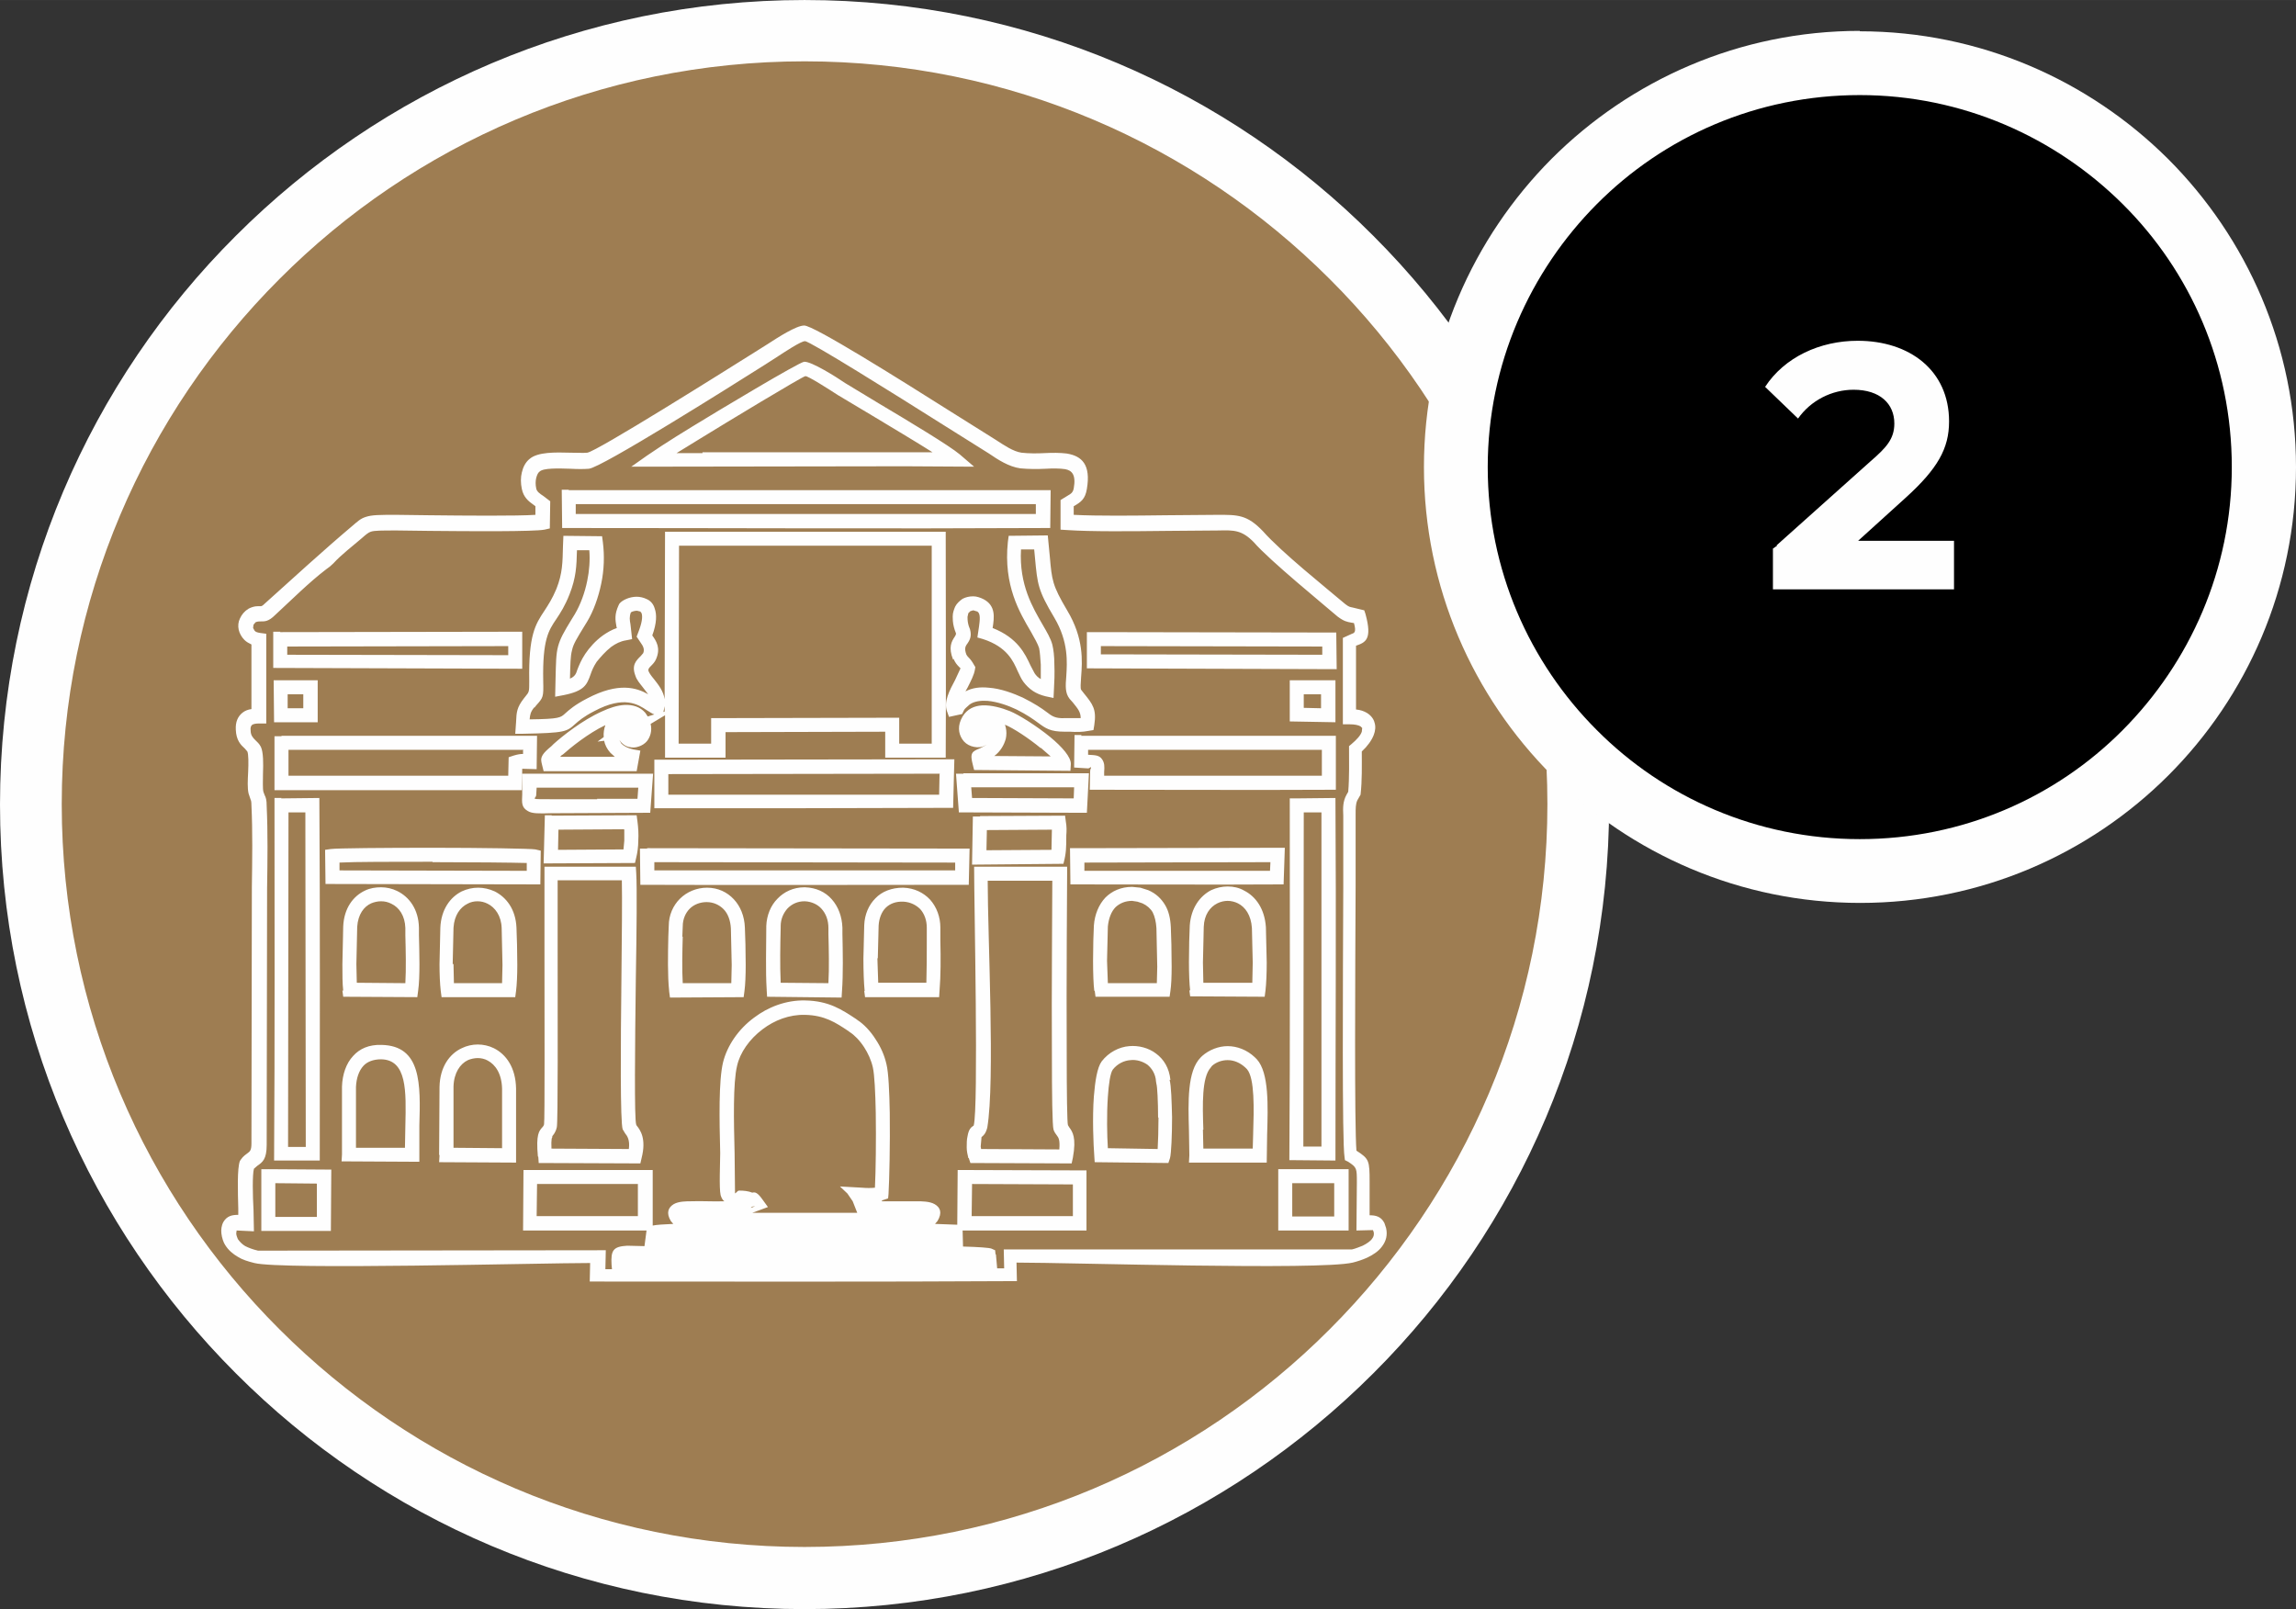
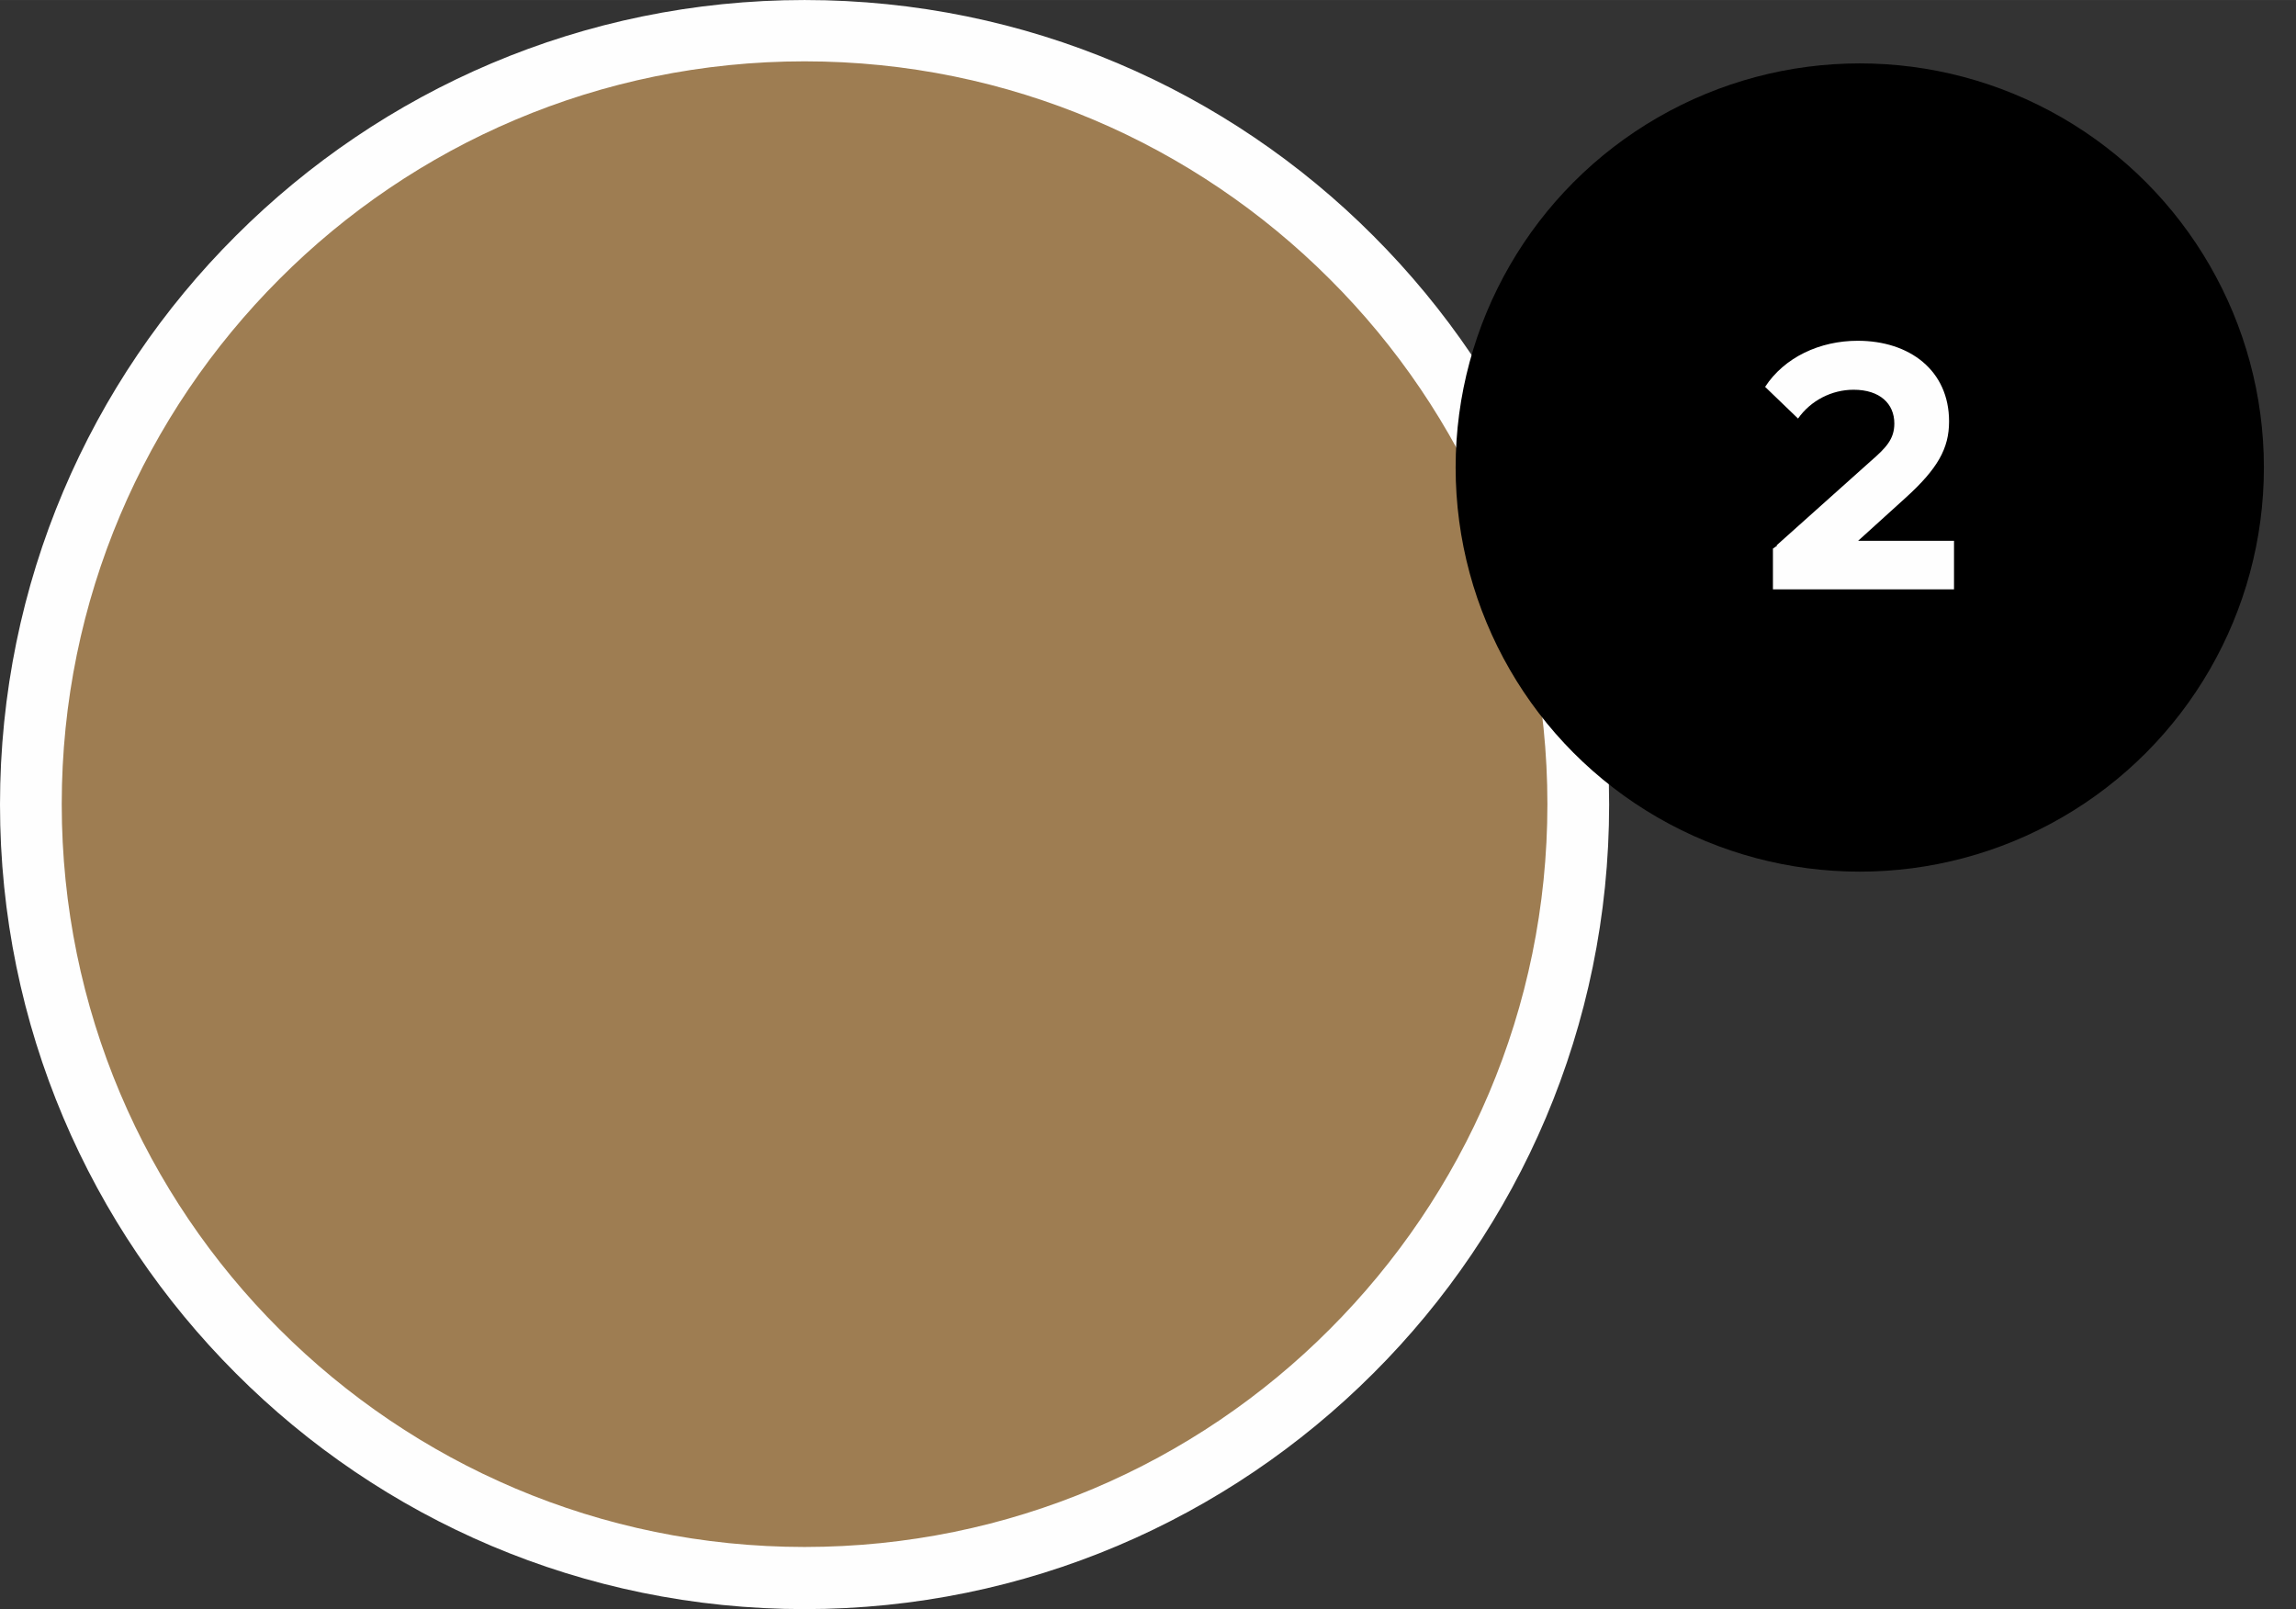
<svg xmlns="http://www.w3.org/2000/svg" xml:space="preserve" width="400mm" height="280.343mm" version="1.1" shape-rendering="geometricPrecision" text-rendering="geometricPrecision" image-rendering="optimizeQuality" fill-rule="evenodd" clip-rule="evenodd" viewBox="0 0 5.579 3.91">
  <rect x="0" y="0" width="5.579" height="3.91" fill="#333333" stroke="none" />
  <g id="Warstwa_x0020_1">
    <circle fill="#9E7D52" cx="1.955" cy="1.955" r="1.88" />
-     <path fill="#FEFEFE" fill-rule="nonzero" d="M1.955 0c0.54,0 1.029,0.219 1.382,0.573 0.354,0.354 0.573,0.843 0.573,1.382 0,0.54 -0.219,1.029 -0.573,1.382 -0.354,0.354 -0.843,0.573 -1.382,0.573 -0.54,0 -1.029,-0.219 -1.382,-0.573 -0.354,-0.354 -0.573,-0.843 -0.573,-1.382 0,-0.54 0.219,-1.029 0.573,-1.382 0.354,-0.354 0.843,-0.573 1.382,-0.573zm1.276 0.678c-0.327,-0.327 -0.778,-0.529 -1.276,-0.529 -0.498,0 -0.95,0.202 -1.276,0.529 -0.327,0.327 -0.529,0.778 -0.529,1.276 0,0.498 0.202,0.95 0.529,1.276 0.327,0.327 0.778,0.529 1.276,0.529 0.498,0 0.95,-0.202 1.276,-0.529 0.327,-0.327 0.529,-0.778 0.529,-1.276 0,-0.498 -0.202,-0.95 -0.529,-1.276z" />
-     <path fill="#9E7D52" d="M2.402 3.05l0.002 0.023 -0.902 -0.001c-0.002,-0.036 0.009,-0.027 0.089,-0.027 0.132,0 0.788,-0.006 0.811,0.005zm-0.604 -0.058c0.122,0 0.433,-0.005 0.524,0.001l0.001 0.024 -0.74 -0 0.003 -0.021c0.017,-0.007 0.181,-0.003 0.212,-0.003zm-1.147 -0.134l0.136 0.001 -0.001 0.115 -0.135 0 -0 -0.116zm2.471 0l0.136 -0 0 0.115 -0.136 -0 -0 -0.115zm-0.778 0.002l0.279 0.001 0 0.112 -0.28 0 0.001 -0.113zm-1.057 0l0.28 -0 -0 0.113 -0.281 0 0.001 -0.113zm0.809 0.077c0.042,0.001 0.086,0.001 0.129,0 0.014,-0 0.052,-0.003 0.038,0.021 -0.007,0.012 -0.042,0.006 -0.057,0.006l-0.505 -0c-0.015,0 -0.051,0.006 -0.058,-0.006 -0.015,-0.024 0.024,-0.022 0.038,-0.022 0.041,0.001 0.084,0.001 0.125,0l0.032 -0.012c-0.01,-0.014 -0.008,-0.009 -0.012,-0.01 -0.003,-0.001 -0.004,-0.001 -0.005,-0.001 -0.017,-0.008 -0.051,0.001 -0.054,-0.013 0.002,-0.078 -0.009,-0.252 0.006,-0.315 0.017,-0.069 0.094,-0.139 0.182,-0.137 0.055,0.001 0.084,0.022 0.118,0.045 0.023,0.016 0.054,0.053 0.064,0.097 0.011,0.048 0.008,0.252 0.005,0.31 -0.017,0.006 -0.037,0.003 -0.056,0.002 0.007,0.007 0.013,0.007 0.03,0.007 0.009,-0 0.019,-0 0.027,-0.001l-0.057 0.001c0.005,0.007 0.008,0.019 0.011,0.027zm0.728 -0.309c0.007,0.015 0.007,0.163 0.001,0.182l-0.151 -0.002c-0.004,-0.043 -0.007,-0.19 0.014,-0.218 0.038,-0.051 0.13,-0.036 0.136,0.038zm-0.456 0.182c-0.004,-0.013 -0.005,-0.032 -0.003,-0.045 0.004,-0.021 0.011,-0.009 0.015,-0.028l0.001 -0.613 0.191 -0c-0.001,0.028 -0.004,0.596 0.002,0.616 0.004,0.015 0.022,0.014 0.012,0.071l-0.219 -0.001zm0.538 -0.001c0.002,-0.077 -0.014,-0.189 0.022,-0.227 0.028,-0.029 0.079,-0.032 0.113,0.005 0.032,0.035 0.019,0.153 0.019,0.222l-0.154 0zm-1.583 0.001c-0.006,-0.07 0.008,-0.046 0.014,-0.073 0.004,-0.017 0,-0.571 0.001,-0.613l0.19 0c0.004,0.079 -0.008,0.59 0.001,0.616 0.003,0.008 0.025,0.022 0.013,0.071l-0.218 -0.001zm-0.24 -0.001c0.002,-0.055 -0,-0.11 0.001,-0.165 0.002,-0.114 0.15,-0.117 0.152,0.004 0.001,0.054 -0,0.108 0,0.162l-0.153 -0.001zm-0.236 0.001c0.001,-0.055 -0.001,-0.111 0,-0.166 0.001,-0.049 0.028,-0.085 0.078,-0.084 0.101,0.003 0.071,0.135 0.075,0.25l-0.153 -0zm2.304 -0.849l0.077 -0 0 0.847 -0.078 -0.001 0.001 -0.846zm-2.468 -0l0.075 -0.001 0.001 0.847 -0.077 0 0.001 -0.847zm2.225 0.447c-0.004,-0.034 -0.003,-0.119 -0.001,-0.155 0.007,-0.106 0.146,-0.105 0.152,0.004 0.002,0.039 0.003,0.114 -0.001,0.151l-0.15 -0.001zm-0.233 0.001c-0.004,-0.033 -0.003,-0.122 -0.001,-0.156 0.003,-0.044 0.03,-0.079 0.076,-0.078 0.011,0 0.021,0.003 0.032,0.007 0.03,0.013 0.043,0.039 0.045,0.075 0.001,0.034 0.003,0.121 -0.002,0.151l-0.15 0zm-0.558 -0.001c-0.005,-0.037 -0.003,-0.115 -0.001,-0.155 0.001,-0.044 0.031,-0.078 0.078,-0.076 0.044,0.002 0.073,0.036 0.073,0.08 0,0.046 0.002,0.105 -0.001,0.151l-0.149 -0zm-0.238 -0.001c-0.003,-0.047 -0.001,-0.106 -0.001,-0.154 0.001,-0.043 0.032,-0.079 0.076,-0.078 0.045,0.001 0.073,0.036 0.074,0.081 0.001,0.046 0.002,0.107 -0.001,0.152l-0.149 -0.002zm-0.238 0.002c-0.004,-0.043 -0.002,-0.111 -0.001,-0.156 0.001,-0.047 0.035,-0.077 0.075,-0.076 0.045,0.001 0.073,0.035 0.075,0.08 0.002,0.036 0.003,0.118 -0.001,0.151l-0.149 0.001zm-0.556 -0c-0.004,-0.038 -0.003,-0.112 -0.001,-0.152 0.005,-0.107 0.145,-0.108 0.15,0 0.002,0.039 0.004,0.115 -0.001,0.151l-0.149 0zm-0.236 -0.001c-0.004,-0.037 -0.002,-0.114 -0,-0.153 0.005,-0.108 0.148,-0.103 0.151,0.003 0.001,0.041 0.004,0.113 -0.001,0.151l-0.149 -0.001zm1.766 -0.328l0.487 -0.001 -0.002 0.055 -0.485 0 -0.001 -0.054zm-1.044 0l0.766 0.001 -0.001 0.054 -0.765 -0 -0 -0.054zm-0.766 0.002c0.027,-0.005 0.472,-0.004 0.489,0.001l-0 0.052 -0.488 -0.001 -0 -0.052zm1.575 -0.08l0.191 -0.001c0.002,0.014 0.001,0.027 0.001,0.041l-0.002 0.038c-0,-0.001 -0.001,0.002 -0.001,0.004l-0.191 0.001 0.002 -0.083zm-1.041 -0l0.191 -0.001c0.003,0.027 0.003,0.057 -0.003,0.083l-0.19 0.001 0.002 -0.083zm1.001 -0.102l0.287 -0 -0.003 0.061 -0.279 -0.001 -0.005 -0.06zm-0.734 -0.033l0.694 -0.001 -0.002 0.084 -0.692 0 -0 -0.084zm-0.042 0.094c-0.056,0.001 -0.113,0 -0.169,0 -0.137,-0 -0.106,0.015 -0.109,-0.061l0.282 -0 -0.004 0.061zm1.062 -0.152l0.602 -0 0 0.097 -0.564 0c0,-0.057 0.012,-0.049 -0.038,-0.052l0.001 -0.045zm-1.944 -0l0.603 -0 -0 0.046c-0.016,-0 -0.02,-0.002 -0.035,0.002l-0.001 0.049 -0.568 0 0 -0.097zm0.949 -0.496l0.648 -0 -0 0.515 -0.113 0 0 -0.063 -0.422 0.001 -0 0.062 -0.113 -0 0.001 -0.515zm0.765 0.468c-0.004,0.043 -0.072,0.019 -0.045,-0.026 0.017,-0.029 0.061,-0.019 0.094,-0.006 0.037,0.015 0.139,0.088 0.137,0.112l-0.205 -0.002c-0.005,-0.02 0.001,-0.016 0.018,-0.025 0.044,-0.022 0.044,-0.089 -0.01,-0.081 -0.019,0.033 0.011,0.027 0.011,0.027zm-1.066 0.08c-0.003,-0.013 -0.006,-0.01 0.023,-0.035 0.039,-0.034 0.172,-0.138 0.205,-0.067 0.02,0.043 -0.04,0.064 -0.046,0.022 0.013,-0.004 -0.003,0.001 0.009,-0.001 0.02,-0.004 -0.008,0.009 0.006,-0.002 0.001,-0.019 -0.005,-0.033 -0.028,-0.023 -0.023,0.011 -0.031,0.076 0.034,0.087l-0.003 0.019 -0.199 -0zm1.819 -0.185l0.076 -0 0 0.068 -0.076 -0.001 0 -0.067zm-2.469 -0l0.073 -0 0 0.068 -0.072 0 -0.001 -0.068zm1.976 -0.117l0.572 0.001 0 0.055 -0.572 -0.002 0 -0.054zm-1.977 0l0.571 -0.001 0 0.056 -0.571 -0.001 0 -0.054zm1.65 0.043c-0.016,-0.038 0.014,-0.038 0.007,-0.062 -0.004,-0.014 -0.007,-0.019 -0.006,-0.036 0.001,-0.026 0.025,-0.041 0.05,-0.027 0.023,0.013 0.013,0.042 0.011,0.066 0.086,0.028 0.088,0.086 0.107,0.11 0.011,0.014 0.025,0.025 0.044,0.029 0.002,-0.026 0.002,-0.078 -0.004,-0.104 -0.011,-0.045 -0.09,-0.112 -0.075,-0.252l0.064 -0.001c0.009,0.094 0.003,0.099 0.048,0.174 0.059,0.099 0.017,0.171 0.036,0.194 0.023,0.029 0.035,0.037 0.029,0.073 -0.018,0.003 -0.037,0.002 -0.055,0.002 -0.05,0 -0.041,-0.019 -0.11,-0.052 -0.035,-0.017 -0.096,-0.037 -0.131,-0.01 -0.007,0.006 -0.009,0.007 -0.014,0.013 -0.011,0.013 0.001,0.007 -0.015,0.011 -0.009,-0.026 0.031,-0.074 0.035,-0.101 -0.008,-0.014 -0.014,-0.014 -0.02,-0.028zm-1.063 0.17c0.002,-0.029 -0,-0.038 0.016,-0.058 0.017,-0.02 0.018,-0.018 0.017,-0.053 -0.003,-0.157 0.033,-0.135 0.065,-0.218 0.017,-0.044 0.016,-0.071 0.017,-0.118l0.062 0.001c0.008,0.063 -0.007,0.134 -0.035,0.181 -0.047,0.079 -0.043,0.065 -0.045,0.171 0.06,-0.012 0.041,-0.032 0.069,-0.074 0.016,-0.024 0.045,-0.054 0.082,-0.06 -0.002,-0.026 -0.01,-0.037 0.001,-0.06 0.013,-0.016 0.087,-0.029 0.049,0.067 0.007,0.012 0.022,0.026 0.012,0.049 -0.006,0.014 -0.027,0.019 -0.018,0.042 0.009,0.024 0.048,0.047 0.036,0.085 -0.023,-0.007 -0.058,-0.062 -0.161,-0.008 -0.087,0.046 -0.02,0.051 -0.166,0.053zm0.113 -0.558l1.153 0 -0.001 0.058 -1.152 0 -0.001 -0.059zm0.819 -0.092l-0.493 0 -0.12 0 0.024 -0.017c0.008,-0.005 0.013,-0.008 0.022,-0.013 0.017,-0.01 0.03,-0.018 0.046,-0.028 0.04,-0.024 0.265,-0.161 0.277,-0.162 0.014,-0.001 0.081,0.043 0.095,0.053 0.05,0.032 0.235,0.138 0.27,0.168l-0.121 -0.001zm-1.577 1.937l0.83 -0 -0.001 0.046 1.004 -0.001 -0.001 -0.045 0.83 0c0.042,-0.01 0.082,-0.037 0.065,-0.072 -0.006,-0.013 -0.022,-0.009 -0.038,-0.009 0.001,-0.033 0,-0.066 0,-0.099 0,-0.047 -0,-0.047 -0.031,-0.066 -0.007,-0.043 -0.002,-0.698 -0.002,-0.811 0,-0.025 -0.003,-0.042 0.006,-0.059 0.007,-0.012 0.006,-0.006 0.007,-0.023l0.001 -0.095c0.047,-0.038 0.045,-0.08 -0.014,-0.079l0 -0.182c0.019,-0.01 0.04,-0.004 0.024,-0.061 -0.023,-0.007 -0.024,-0 -0.043,-0.015l-0.125 -0.11c-0.006,-0.006 -0.007,-0.008 -0.013,-0.014l-0.032 -0.027c-0.007,-0.007 -0.011,-0.008 -0.018,-0.014 -0.008,-0.007 -0.006,-0.006 -0.013,-0.014 -0.038,-0.039 -0.06,-0.035 -0.114,-0.035 -0.099,-0 -0.267,0.004 -0.351,-0.001l0 -0.046c0.015,-0.011 0.028,-0.012 0.032,-0.035 0.017,-0.097 -0.072,-0.059 -0.145,-0.069 -0.032,-0.004 -0.065,-0.032 -0.09,-0.046 -0.047,-0.028 -0.413,-0.263 -0.436,-0.262 -0.017,0.001 -0.071,0.037 -0.088,0.048 -0.047,0.029 -0.409,0.259 -0.438,0.262 -0.033,0.004 -0.108,-0.008 -0.13,0.011 -0.013,0.012 -0.018,0.035 -0.013,0.057 0.004,0.018 0.021,0.026 0.033,0.037l-0 0.044c-0.032,0.006 -0.279,0.002 -0.346,0.002 -0.099,-0 -0.073,-0.002 -0.132,0.045l-0.031 0.027c-0.009,0.007 -0.005,0.006 -0.013,0.014 -0.006,0.006 -0.01,0.009 -0.017,0.014 -0.006,0.005 -0.009,0.006 -0.015,0.013l-0.109 0.099c-0.02,0.02 -0.021,0.004 -0.043,0.015 -0.023,0.014 -0.021,0.053 0.016,0.059l0 0.186c-0.024,-0 -0.04,0.008 -0.038,0.034 0.001,0.029 0.02,0.033 0.027,0.047 0.008,0.018 -0.001,0.081 0.004,0.105 0.003,0.015 0.007,0.011 0.007,0.032 0.004,0.097 -0,0.203 -0,0.302l0 0.521c0,0.039 -0.016,0.03 -0.029,0.049 -0.008,0.02 -0.002,0.112 -0.002,0.143 -0.016,-0 -0.032,-0.004 -0.039,0.007 -0.007,0.011 -0.001,0.03 0.004,0.038 0.013,0.021 0.032,0.028 0.061,0.036z" />
-     <path fill="#FEFEFE" fill-rule="nonzero" d="M2.42 3.048l0.003 0.034 0.017 0 -0.001 -0.046 0.846 0c0.009,-0.002 0.018,-0.006 0.026,-0.009 0.01,-0.005 0.019,-0.011 0.023,-0.017 0.004,-0.005 0.005,-0.01 0.004,-0.016l-0.002 -0.005 -0.04 0.001 0.001 -0.116c0,-0.036 -0,-0.037 -0.021,-0.051l-0.008 -0.004 -0.001 -0.008c-0.006,-0.034 -0.004,-0.423 -0.003,-0.656l0 -0.173c-0.001,-0.019 -0.001,-0.035 0.008,-0.051l0.004 -0.007c0.003,-0.034 0.002,-0.076 0.002,-0.111l0.006 -0.005c0.013,-0.011 0.022,-0.021 0.025,-0.03l0.001 -0.009 -0.004 -0.004c-0.005,-0.003 -0.014,-0.005 -0.026,-0.005l-0.017 0 0 -0.21 0.022 -0.01c0.006,-0.002 0.011,-0.004 0.005,-0.026l-0.006 -0.001c-0.011,-0.002 -0.018,-0.003 -0.034,-0.015 -0.03,-0.026 -0.166,-0.137 -0.203,-0.18 -0.029,-0.03 -0.048,-0.03 -0.086,-0.029l-0.124 0.001c-0.088,0.001 -0.186,0.002 -0.244,-0.002l-0.016 -0.001 0 -0.072 0.018 -0.011c0.007,-0.004 0.012,-0.007 0.014,-0.017 0.006,-0.033 -0.004,-0.044 -0.021,-0.047 -0.013,-0.002 -0.03,-0.002 -0.047,-0.001 -0.02,0.001 -0.041,0.001 -0.062,-0.001 -0.028,-0.004 -0.054,-0.021 -0.076,-0.036l-0.11 -0.069c-0.122,-0.077 -0.325,-0.204 -0.337,-0.204 -0.01,0 -0.049,0.026 -0.069,0.039l-0.028 0.018c-0.087,0.055 -0.397,0.25 -0.428,0.253 -0.012,0.001 -0.028,0.001 -0.045,0 -0.03,-0.001 -0.066,-0.002 -0.075,0.007 -0.004,0.003 -0.006,0.008 -0.008,0.015 -0.002,0.008 -0.002,0.017 -0,0.026 0.001,0.007 0.009,0.013 0.017,0.018l0.017 0.013 -0.001 0.066 -0.013 0.003c-0.026,0.005 -0.179,0.004 -0.279,0.003l-0.079 -0.001c-0.038,-0 -0.055,-0 -0.064,0.003 -0.006,0.002 -0.012,0.007 -0.021,0.015 -0.022,0.019 -0.051,0.041 -0.07,0.062 -0.006,0.006 -0.011,0.01 -0.017,0.014 -0.042,0.032 -0.085,0.075 -0.124,0.111 -0.017,0.017 -0.026,0.016 -0.037,0.016 -0.003,-0 -0.006,-0 -0.011,0.002l-0.005 0.006 -0.001 0.008 0.004 0.007c0.003,0.003 0.007,0.004 0.013,0.005l0.015 0.002 0 0.218 -0.017 0c-0.008,0 -0.015,0.001 -0.018,0.004 -0.002,0.002 -0.004,0.006 -0.003,0.013 0,0.012 0.006,0.018 0.011,0.023 0.005,0.005 0.01,0.009 0.014,0.017 0.006,0.013 0.006,0.04 0.005,0.065 -0,0.018 -0.001,0.035 0.001,0.044l0.003 0.008c0.003,0.006 0.005,0.011 0.005,0.027 0.003,0.064 0.002,0.133 0.001,0.2l-0.001 0.623c0,0.035 -0.01,0.042 -0.023,0.051l-0.008 0.007c-0.004,0.015 -0.003,0.064 -0.001,0.1l0.001 0.052 -0.042 -0.002 -0.001 0.007c0,0.005 0.003,0.011 0.004,0.014 0.005,0.007 0.011,0.013 0.018,0.017 0.008,0.004 0.018,0.008 0.031,0.011l0.845 -0.001 -0.001 0.046 0.016 0 -0.001 -0.011c-0.002,-0.035 0.004,-0.044 0.038,-0.046l0.042 0.001 0.005 -0.038 -0.3 0 0.001 -0.147 0.314 -0 -0 0.135c0.009,-0.002 0.028,-0.003 0.05,-0.004l-0.006 -0.007c-0.012,-0.02 -0.006,-0.033 0.007,-0.041 0.012,-0.007 0.031,-0.007 0.042,-0.007 0.026,-0.001 0.054,0.001 0.081,0 -0.004,-0.003 -0.007,-0.008 -0.009,-0.015 -0.004,-0.017 -0.001,-0.08 -0.001,-0.102 -0.002,-0.081 -0.004,-0.176 0.007,-0.221 0.01,-0.04 0.037,-0.08 0.075,-0.108 0.034,-0.026 0.078,-0.043 0.124,-0.042 0.058,0.001 0.089,0.022 0.124,0.045l0.004 0.003c0.014,0.009 0.031,0.026 0.044,0.047 0.012,0.018 0.021,0.038 0.026,0.06 0.005,0.02 0.007,0.066 0.008,0.118 0.001,0.075 -0.001,0.163 -0.003,0.197l-0.001 0.011 -0.015 0.005 0 0.002 0.085 -0c0.011,-0 0.031,-0 0.043,0.007 0.014,0.008 0.019,0.021 0.007,0.041l-0.006 0.007 0.054 0.002 0.001 -0.133 0.313 0.001 0 0.146 -0.301 0 0.001 0.039c0.039,0.001 0.064,0.003 0.069,0.005l0.009 0.004 0.001 0.01zm-1.768 -0.207l0.153 0.001 -0.001 0.149 -0.169 0 -0 -0.15 0.017 0zm0.119 0.035l-0.102 -0.001 0 0.082 0.101 0 0 -0.081zm2.352 -0.035l0.154 -0 0 0.149 -0.171 -0 -0 -0.149 0.017 0zm0.119 0.034l-0.102 0 0 0.081 0.102 0 0 -0.081zm-0.635 0.003l-0.245 -0.001 -0.001 0.078 0.246 0 0 -0.078zm-1.056 -0.001l-0.246 0 -0.001 0.078 0.246 -0 0 -0.078zm0.277 0.07l0.255 0 -0.011 -0.028 -0.013 -0.019 -0.018 -0.017 0.054 0.003c0.011,0.001 0.021,0.001 0.031,0 0.002,-0.04 0.003,-0.116 0.002,-0.182 -0.001,-0.049 -0.003,-0.092 -0.007,-0.11 -0.004,-0.018 -0.012,-0.035 -0.021,-0.049 -0.011,-0.017 -0.024,-0.03 -0.035,-0.037l-0.004 -0.003c-0.03,-0.02 -0.057,-0.038 -0.105,-0.039 -0.038,-0.001 -0.074,0.013 -0.103,0.035 -0.032,0.024 -0.055,0.057 -0.062,0.089 -0.01,0.041 -0.008,0.134 -0.006,0.212l0.001 0.097c0.001,0.003 0.005,-0.006 0.01,-0.006 0.011,0 0.022,0.001 0.032,0.005 0.007,-0.002 0.013,0 0.025,0.017l0.013 0.018 -0.038 0.014zm-0.003 -0.012l0.01 -0.004 -0.007 0.001 -0.003 0.002zm1.017 -0.311c0.004,0.014 0.005,0.053 0.006,0.091 0,0.043 -0.002,0.088 -0.005,0.099l-0.004 0.012 -0.179 -0.002 -0.001 -0.015c-0.002,-0.027 -0.005,-0.092 -0.001,-0.145 0.003,-0.037 0.008,-0.07 0.019,-0.085 0.017,-0.022 0.042,-0.035 0.067,-0.037 0.011,-0.001 0.023,0 0.034,0.003 0.011,0.003 0.022,0.008 0.031,0.015 0.019,0.014 0.032,0.035 0.035,0.064zm-0.028 0.091c-0,-0.038 -0.002,-0.076 -0.004,-0.081l-0.001 -0.006c-0.001,-0.018 -0.01,-0.032 -0.021,-0.041 -0.006,-0.004 -0.012,-0.007 -0.019,-0.009 -0.007,-0.002 -0.015,-0.003 -0.022,-0.002 -0.016,0.001 -0.032,0.009 -0.043,0.023 -0.006,0.008 -0.01,0.035 -0.012,0.066 -0.003,0.043 -0.002,0.094 -0,0.125l0.121 0.002c0.001,-0.017 0.002,-0.047 0.002,-0.076zm-0.461 0.099c-0.002,-0.008 -0.004,-0.017 -0.004,-0.026 -0,-0.009 0,-0.019 0.002,-0.027 0.003,-0.018 0.009,-0.022 0.015,-0.026 0.012,-0.043 0.001,-0.539 0.001,-0.629l0.226 -0 -0 0.018c-0,0.018 -0.002,0.262 -0.001,0.437 0,0.094 0.001,0.168 0.003,0.173l0.003 0.005c0.008,0.011 0.018,0.025 0.009,0.074l-0.003 0.014 -0.246 -0.001 -0.004 -0.012zm0.03 -0.028l0.001 0.006 0.19 0.001c0.002,-0.023 -0.002,-0.029 -0.006,-0.034 -0.003,-0.004 -0.006,-0.008 -0.008,-0.014 -0.003,-0.009 -0.004,-0.086 -0.004,-0.184 -0.001,-0.153 0.001,-0.358 0.001,-0.421l-0.157 0c-0,0.137 0.018,0.487 -0.001,0.6 -0.004,0.015 -0.009,0.019 -0.014,0.023l-0.002 0.023zm0.507 0.022l-0.001 -0.062c-0.002,-0.069 -0.004,-0.143 0.028,-0.176l0.004 -0.004c0.017,-0.015 0.04,-0.024 0.062,-0.024 0.023,0 0.047,0.009 0.066,0.027l0.005 0.005c0.03,0.033 0.027,0.114 0.025,0.183l-0.001 0.068 -0.189 0 0.001 -0.018zm0.033 -0.063l0.001 0.046 0.12 0 0.001 -0.035c0.002,-0.062 0.004,-0.136 -0.015,-0.158l-0.004 -0.004c-0.013,-0.012 -0.028,-0.018 -0.043,-0.018 -0.014,0 -0.028,0.005 -0.038,0.014l-0.003 0.004c-0.022,0.024 -0.02,0.09 -0.018,0.151zm-1.616 0.065c-0.005,-0.054 0.003,-0.062 0.011,-0.071 0.001,-0.001 0.003,-0.003 0.004,-0.007 0.002,-0.01 0.001,-0.254 0.001,-0.43l0 -0.196 0.222 0 0.001 0.016c0.002,0.033 0.001,0.14 -0.001,0.256 -0.002,0.162 -0.004,0.343 0.001,0.355l0.001 0.002c0.009,0.011 0.024,0.032 0.012,0.079l-0.003 0.013 -0.247 -0.001 -0.001 -0.015zm0.036 -0.048c-0.002,0.002 -0.004,0.005 -0.003,0.029l0.188 0.001c0.003,-0.022 -0.004,-0.032 -0.009,-0.038l-0.006 -0.01c-0.006,-0.018 -0.005,-0.202 -0.003,-0.368 0.001,-0.1 0.002,-0.193 0.001,-0.237l-0.156 0 0 0.162c0,0.178 0.001,0.425 -0.002,0.438 -0.003,0.013 -0.008,0.018 -0.012,0.023zm-0.276 0.044l0.001 -0.165c0.001,-0.048 0.024,-0.08 0.054,-0.094 0.012,-0.006 0.026,-0.009 0.039,-0.009 0.013,0 0.027,0.003 0.039,0.009 0.03,0.015 0.053,0.047 0.054,0.098l0 0.18 -0.187 -0.001 0.001 -0.017zm0.035 -0.093l-0 0.076 0.118 0.001 -0 -0.145c-0.001,-0.036 -0.016,-0.058 -0.035,-0.068 -0.007,-0.004 -0.016,-0.006 -0.024,-0.006 -0.008,0 -0.017,0.002 -0.024,0.005 -0.019,0.009 -0.034,0.031 -0.035,0.064l-0 0.071zm-0.271 0.093l0 -0.166c0.001,-0.029 0.01,-0.056 0.027,-0.074 0.016,-0.018 0.039,-0.028 0.069,-0.027 0.097,0.002 0.095,0.095 0.092,0.196l-0 0.088 -0.189 -0.001 0.001 -0.017zm0.034 -0.084l0 0.067 0.119 0 0.001 -0.054c0.002,-0.084 0.004,-0.16 -0.059,-0.161 -0.019,-0 -0.034,0.006 -0.043,0.016 -0.011,0.012 -0.017,0.03 -0.018,0.051l-0 0.081zm2.286 -0.782l0.094 -0.001c0.002,0.294 0,0.588 0,0.881l-0.112 -0.001c0.002,-0.293 0.001,-0.586 0.001,-0.879l0.017 -0zm0.06 0.034l-0.043 0 -0.001 0.812 0.044 0 -0 -0.812zm-2.528 -0.034l0.093 -0.001c0.002,0.294 0.001,0.588 0.001,0.881l-0.111 0c0.002,-0.293 0.001,-0.587 0.001,-0.881l0.017 -0zm0.059 0.034l-0.041 0 -0.001 0.813 0.043 -0 -0.001 -0.813zm2.15 0.433c-0.002,-0.015 -0.003,-0.042 -0.003,-0.069 -0,-0.034 0.001,-0.069 0.002,-0.089 0.003,-0.043 0.025,-0.072 0.052,-0.086 0.013,-0.006 0.027,-0.009 0.04,-0.009 0.014,0 0.028,0.003 0.04,0.01 0.028,0.014 0.05,0.044 0.053,0.089l0.002 0.086c-0,0.025 -0.001,0.051 -0.003,0.068l-0.002 0.015 -0.181 -0.001 -0.002 -0.015zm0.031 -0.069l0.001 0.05 0.119 0 0.001 -0.049 -0.002 -0.084c-0.002,-0.031 -0.016,-0.051 -0.034,-0.06 -0.008,-0.004 -0.017,-0.006 -0.025,-0.006 -0.008,0 -0.017,0.002 -0.025,0.006 -0.018,0.009 -0.032,0.028 -0.033,0.057l-0.002 0.087zm-0.264 0.07c-0.002,-0.016 -0.003,-0.044 -0.003,-0.073 -0,-0.033 0.001,-0.068 0.002,-0.086 0.002,-0.027 0.012,-0.051 0.028,-0.068 0.016,-0.016 0.038,-0.026 0.065,-0.026l0.02 0.002 0.019 0.006c0.019,0.008 0.032,0.021 0.041,0.036 0.009,0.015 0.013,0.033 0.014,0.054 0.001,0.021 0.002,0.06 0.002,0.096 -0,0.024 -0.001,0.046 -0.003,0.059l-0.002 0.014 -0.18 0 -0.002 -0.015zm0.031 -0.073l0.002 0.054 0.119 -0 0.001 -0.04 -0.002 -0.094c-0.001,-0.015 -0.004,-0.028 -0.009,-0.038 -0.005,-0.009 -0.014,-0.017 -0.025,-0.022l-0.012 -0.004 -0.013 -0.002c-0.017,-0 -0.03,0.006 -0.04,0.015 -0.011,0.011 -0.017,0.028 -0.019,0.047l-0.002 0.083zm-0.589 0.073c-0.002,-0.02 -0.003,-0.049 -0.003,-0.079l0.002 -0.081c0.001,-0.026 0.011,-0.049 0.027,-0.065 0.016,-0.017 0.04,-0.026 0.067,-0.026l0.001 -0c0.027,0.001 0.049,0.012 0.065,0.029 0.016,0.018 0.025,0.042 0.025,0.068l0 0.033c0.001,0.04 0.001,0.084 -0.002,0.12l-0.001 0.016 -0.18 -0 -0.002 -0.015zm0.031 -0.079l0.002 0.059 0.117 0c0.001,-0.032 0.001,-0.068 0.001,-0.101l-0 -0.033c0,-0.018 -0.006,-0.034 -0.016,-0.045 -0.01,-0.01 -0.024,-0.017 -0.04,-0.018l-0.001 0c-0.018,-0.001 -0.033,0.005 -0.043,0.015 -0.01,0.01 -0.016,0.026 -0.017,0.043l-0.002 0.079zm-0.269 0.076c-0.003,-0.046 -0.001,-0.104 -0.001,-0.152l0 -0.003c0.001,-0.026 0.011,-0.05 0.027,-0.066 0.016,-0.017 0.039,-0.028 0.066,-0.028l0.001 0c0.027,0.001 0.049,0.011 0.065,0.029 0.016,0.018 0.025,0.042 0.026,0.069l0 0.015c0.001,0.044 0.002,0.098 -0.001,0.139l-0.001 0.016 -0.181 -0.002 -0.001 -0.016zm0.034 -0.151c-0.001,0.042 -0.002,0.091 -0,0.134l0.116 0.001c0.002,-0.037 0.001,-0.082 0,-0.119l-0 -0.015c-0,-0.019 -0.006,-0.035 -0.017,-0.047 -0.009,-0.01 -0.023,-0.017 -0.04,-0.018l-0.001 0c-0.016,-0 -0.03,0.006 -0.041,0.017 -0.01,0.011 -0.017,0.026 -0.017,0.043l-0 0.004zm-0.271 0.154c-0.004,-0.037 -0.003,-0.09 -0.002,-0.133l0.001 -0.025c0,-0.027 0.011,-0.05 0.027,-0.066 0.017,-0.017 0.041,-0.027 0.066,-0.027 0.027,0 0.049,0.011 0.065,0.028 0.016,0.017 0.026,0.041 0.027,0.069 0.001,0.021 0.002,0.057 0.002,0.091 -0,0.025 -0.001,0.049 -0.003,0.063l-0.002 0.015 -0.179 0.001 -0.002 -0.015zm0.033 -0.132c-0.001,0.036 -0.002,0.08 0,0.113l0.118 -0 0.001 -0.044 -0.002 -0.089c-0.001,-0.019 -0.007,-0.036 -0.018,-0.047 -0.01,-0.01 -0.024,-0.017 -0.041,-0.017 -0.016,-0 -0.031,0.006 -0.041,0.016 -0.01,0.01 -0.017,0.025 -0.017,0.043l-0.001 0.025zm-0.588 0.132c-0.002,-0.017 -0.003,-0.041 -0.003,-0.065l0.002 -0.089c0.002,-0.044 0.024,-0.074 0.052,-0.088 0.013,-0.006 0.026,-0.009 0.04,-0.009 0.013,0 0.027,0.003 0.04,0.009 0.028,0.014 0.051,0.043 0.053,0.088 0.001,0.023 0.002,0.058 0.002,0.091 -0,0.024 -0.001,0.047 -0.003,0.063l-0.002 0.015 -0.179 0 -0.002 -0.015zm0.031 -0.065l0.001 0.046 0.117 -0 0.001 -0.044 -0.002 -0.09c-0.001,-0.03 -0.016,-0.05 -0.034,-0.059 -0.008,-0.004 -0.016,-0.006 -0.025,-0.006 -0.008,0 -0.017,0.002 -0.024,0.006 -0.018,0.009 -0.032,0.028 -0.034,0.058l-0.002 0.088zm-0.268 0.064c-0.002,-0.016 -0.002,-0.04 -0.002,-0.064l0.002 -0.092c0.002,-0.045 0.025,-0.074 0.053,-0.087 0.012,-0.006 0.026,-0.008 0.039,-0.008 0.013,0 0.027,0.003 0.039,0.009 0.029,0.014 0.052,0.044 0.053,0.089l0 0.018c0.001,0.042 0.003,0.102 -0.002,0.136l-0.002 0.015 -0.18 -0.001 -0.002 -0.015zm0.032 -0.064l0.001 0.045 0.118 0.001c0.002,-0.033 0.001,-0.08 0,-0.116l-0 -0.018c-0.001,-0.03 -0.015,-0.05 -0.034,-0.059 -0.008,-0.004 -0.016,-0.006 -0.025,-0.006 -0.008,-0 -0.017,0.002 -0.024,0.005 -0.018,0.008 -0.032,0.027 -0.034,0.057l-0.002 0.09zm1.751 -0.282l0.505 -0.001 -0.003 0.089c-0.173,0.001 -0.345,0 -0.518,0l-0.001 -0.088 0.017 0zm0.47 0.034l-0.452 0.001 0 0.02 0.451 -0 0.001 -0.021zm-1.514 -0.034l0.783 0.001 -0.002 0.088c-0.266,0 -0.532,0.001 -0.798,-0l-0.001 -0.088 0.017 0zm0.749 0.035l-0.732 -0.001 0 0.02 0.731 0 0 -0.019zm-1.518 -0.033c0.014,-0.002 0.131,-0.003 0.247,-0.003 0.119,0 0.24,0.002 0.25,0.004l0.013 0.003 -0.001 0.082 -0.522 -0.001 -0.001 -0.083 0.014 -0.002zm0.247 0.031c-0.095,-0 -0.19,0 -0.226,0.002l0 0.019 0.455 0.001 0 -0.019c-0.035,-0.001 -0.132,-0.002 -0.229,-0.002zm1.331 -0.111l0.206 -0.001 0.002 0.015c0.002,0.011 0.002,0.022 0.001,0.033 0,0.029 0,0.043 -0.007,0.069l-0.222 0.002 0.002 -0.117 0.017 0zm0.175 0.033l-0.159 0.001 -0.001 0.049 0.158 -0.001 0.001 -0.049zm-1.217 -0.034l0.207 -0.001 0.002 0.015c0.002,0.015 0.003,0.031 0.002,0.047 -0,0.014 -0.002,0.029 -0.005,0.041l-0.003 0.013 -0.222 0.001 0.003 -0.117 0.017 0zm0.176 0.033l-0.159 0.001 -0.001 0.049 0.159 -0.001 0.002 -0.021 -0 -0.027zm0.825 -0.136l0.305 -0 -0.005 0.096 -0.311 -0.001 -0.007 -0.094 0.018 0zm0.269 0.034l-0.25 0 0.002 0.026 0.247 0.001 0.001 -0.027zm-1.003 -0.067l0.712 -0.001 -0.003 0.118c-0.242,0.001 -0.484,0.001 -0.726,0.001l-0 -0.118 0.017 0zm0.677 0.034l-0.66 0.001 0 0.05 0.658 -0 0.001 -0.05zm-0.719 0.095l-0.225 0.001c-0.031,0.001 -0.047,0.001 -0.057,-0.005 -0.016,-0.009 -0.015,-0.02 -0.014,-0.041l-0 -0.05 0.318 -0 -0.007 0.095 -0.015 0zm-0.114 -0.034l0.098 -0 0.002 -0.027 -0.247 0 -0.001 0.017c-0,0.007 -0.006,0.008 -0.003,0.01 0.003,0.001 0.015,0.001 0.04,0.001l0.111 -0zm1.176 -0.153l0.619 -0 0 0.131c-0.199,0.001 -0.399,0 -0.598,0l0.001 -0.045c0,-0.007 0.003,-0.007 0.002,-0.009 -0.002,-0.003 -0.002,0.003 -0.009,0.002l-0.032 -0.002 0.001 -0.079 0.017 0zm0.585 0.034l-0.568 0 -0 0.012c0.018,0.001 0.027,0.001 0.034,0.011 0.006,0.009 0.006,0.017 0.005,0.031l-0 0.009 0.529 -0 0 -0.063zm-2.528 -0.034l0.621 -0 -0.001 0.081 -0.035 -0.001 -0.001 0.052 -0.601 0 0 -0.131 0.017 0zm0.586 0.034l-0.569 0 0 0.063 0.534 0 0.001 -0.045 0.012 -0.004c0.01,-0.003 0.016,-0.004 0.023,-0.004l0 -0.011zm0.363 -0.53l0.665 -0c0,0.183 0.001,0.366 -0,0.549l-0.147 0 0 -0.063 -0.388 0.001 -0 0.062 -0.147 -0 0 -0.103 -0.035 0.021c0.004,0.017 -0.001,0.032 -0.009,0.042 -0.005,0.006 -0.013,0.011 -0.02,0.013 -0.008,0.003 -0.016,0.003 -0.024,0.001 -0.009,-0.002 -0.017,-0.008 -0.023,-0.017l0.005 0.009c0.006,0.006 0.015,0.011 0.029,0.014l0.017 0.003 -0.009 0.05 -0.226 -0 -0.004 -0.016c-0.002,-0.009 -0.004,-0.014 0.002,-0.024 0.004,-0.006 0.009,-0.011 0.021,-0.021l0.005 -0.005c0.021,-0.019 0.07,-0.058 0.117,-0.079 0.019,-0.009 0.038,-0.015 0.055,-0.016 0.02,-0.001 0.038,0.004 0.051,0.019l0.006 0.009 0.016 -0.005c-0.006,-0.002 -0.011,-0.006 -0.018,-0.01 -0.021,-0.014 -0.055,-0.037 -0.128,0.002 -0.027,0.014 -0.038,0.024 -0.046,0.031 -0.021,0.019 -0.024,0.022 -0.128,0.024l-0.018 0 0.002 -0.028c0.001,-0.025 0.002,-0.036 0.019,-0.058l0.004 -0.005c0.009,-0.011 0.009,-0.011 0.009,-0.037 -0.002,-0.112 0.015,-0.138 0.037,-0.171 0.009,-0.014 0.019,-0.029 0.029,-0.053 0.015,-0.038 0.015,-0.064 0.016,-0.104l0.001 -0.025 0.094 0.001 0.002 0.015c0.004,0.032 0.003,0.067 -0.004,0.1 -0.007,0.034 -0.019,0.067 -0.034,0.092l-0.008 0.013c-0.017,0.028 -0.026,0.042 -0.029,0.057 -0.004,0.015 -0.004,0.033 -0.005,0.069 0.012,-0.005 0.015,-0.012 0.018,-0.022 0.004,-0.01 0.009,-0.023 0.019,-0.038 0.01,-0.015 0.025,-0.032 0.043,-0.045 0.01,-0.007 0.022,-0.014 0.034,-0.018l-0.001 -0.003c-0.003,-0.017 -0.005,-0.03 0.005,-0.052l0.002 -0.004c0.007,-0.009 0.025,-0.017 0.042,-0.017 0.008,-0 0.017,0.002 0.025,0.006 0.009,0.004 0.016,0.012 0.019,0.023 0.005,0.014 0.005,0.035 -0.006,0.065 0.01,0.014 0.021,0.031 0.009,0.058 -0.003,0.007 -0.008,0.012 -0.013,0.017 -0.003,0.003 -0.007,0.007 -0.005,0.012 0.002,0.005 0.007,0.012 0.013,0.019 0.011,0.014 0.023,0.029 0.026,0.049l0.001 -0.407 0.017 0zm0.631 0.034l-0.614 0 -0.001 0.481 0.079 0 0 -0.062 0.457 -0.001 0 0.063 0.079 0 0 -0.481zm-0.649 0.403l0 -0.013 -0.003 0.014 0.003 -0.001zm0.782 0.081l-0.009 0.004c-0.009,0.003 -0.019,0.002 -0.028,-0.001 -0.009,-0.003 -0.017,-0.009 -0.022,-0.017 -0.009,-0.014 -0.012,-0.033 0.001,-0.055 0.011,-0.018 0.028,-0.026 0.048,-0.027 0.022,-0.001 0.047,0.006 0.067,0.014 0.022,0.009 0.065,0.036 0.098,0.063 0.029,0.024 0.051,0.049 0.05,0.066l-0.001 0.016 -0.234 -0.002 -0.003 -0.012c-0.008,-0.03 -0.002,-0.033 0.018,-0.041l0.017 -0.009zm0.132 0.008c-0.029,-0.024 -0.067,-0.049 -0.087,-0.057l0.002 0.007c0.002,0.009 0.002,0.018 -0,0.027 -0.004,0.015 -0.013,0.031 -0.028,0.042l0.137 0.001 -0.024 -0.021zm-1.163 0.016l-0.005 0.005 0.133 0 -0.011 -0.01c-0.008,-0.009 -0.013,-0.019 -0.015,-0.029l-0.016 0.002 0.015 -0.011c-0.001,-0.01 0.001,-0.021 0.004,-0.029 -0.042,0.02 -0.085,0.055 -0.104,0.072zm1.785 -0.181l0.094 -0 0 0.102 -0.111 -0.002 0 -0.1 0.017 0zm0.059 0.034l-0.042 0 0 0.033 0.042 0.001 0 -0.033zm-2.528 -0.034l0.09 -0 0 0.102 -0.106 0 -0.001 -0.102 0.017 0zm0.056 0.034l-0.039 0 0 0.034 0.038 -0 -0 -0.034zm1.92 -0.151l0.589 0.001 0.001 0.089 -0.607 -0.002 0 -0.088 0.017 0zm0.555 0.035l-0.538 -0.001 0 0.02 0.538 0.001 -0 -0.021zm-2.532 -0.035l0.588 -0.001 0 0.09 -0.605 -0.002 0 -0.088 0.017 0zm0.554 0.034l-0.537 0.001 0 0.02 0.537 0.001 0 -0.022zm1.081 0.033c-0.012,-0.03 -0.004,-0.044 0.004,-0.056 0.002,-0.003 0.003,-0.005 0.003,-0.008l-0.003 -0.008c-0.003,-0.01 -0.005,-0.017 -0.005,-0.033 0,-0.009 0.003,-0.017 0.006,-0.024 0.004,-0.008 0.011,-0.014 0.018,-0.019 0.008,-0.004 0.016,-0.006 0.026,-0.006 0.008,0 0.017,0.003 0.025,0.007 0.03,0.016 0.026,0.044 0.022,0.07 0.061,0.024 0.079,0.063 0.092,0.091l0.01 0.019c0.004,0.006 0.009,0.011 0.015,0.014l-0 -0.035c-0.001,-0.015 -0.002,-0.03 -0.004,-0.04 -0.003,-0.01 -0.011,-0.024 -0.02,-0.04 -0.027,-0.046 -0.067,-0.112 -0.056,-0.218l0.002 -0.015 0.095 -0.001 0.005 0.052c0.005,0.057 0.006,0.069 0.042,0.13 0.041,0.068 0.037,0.124 0.034,0.162 -0.001,0.016 -0.002,0.027 0,0.031l0.007 0.009c0.021,0.026 0.031,0.038 0.025,0.077l-0.002 0.012 -0.012 0.002c-0.015,0.003 -0.03,0.003 -0.045,0.002l-0.013 -0c-0.035,0 -0.046,-0.008 -0.065,-0.022 -0.011,-0.008 -0.026,-0.019 -0.052,-0.032 -0.019,-0.009 -0.046,-0.019 -0.071,-0.021 -0.016,-0.001 -0.032,0.001 -0.043,0.009 -0.014,0.013 -0.011,0.008 -0.018,0.023l-0.032 0.007 -0.005 -0.014c-0.008,-0.023 0.006,-0.05 0.02,-0.076l0.013 -0.028 -0.004 -0.004c-0.005,-0.005 -0.009,-0.01 -0.013,-0.019zm0.033 -0.037c-0.003,0.005 -0.006,0.01 -0.001,0.024 0.002,0.004 0.004,0.006 0.006,0.008 0.004,0.004 0.008,0.009 0.013,0.018l0.003 0.005 -0.001 0.006c-0.002,0.013 -0.01,0.028 -0.018,0.044l-0.005 0.009c0.017,-0.009 0.036,-0.011 0.056,-0.009 0.03,0.002 0.061,0.014 0.083,0.024 0.03,0.015 0.046,0.026 0.058,0.035 0.013,0.01 0.021,0.016 0.044,0.015l0.039 -0c-0,-0.015 -0.007,-0.023 -0.019,-0.038l-0.008 -0.009c-0.011,-0.014 -0.01,-0.031 -0.008,-0.055 0.002,-0.033 0.006,-0.083 -0.029,-0.142 -0.04,-0.067 -0.041,-0.081 -0.047,-0.145l-0.002 -0.021 -0.032 0c-0.005,0.086 0.029,0.142 0.052,0.182 0.011,0.019 0.02,0.034 0.024,0.049 0.003,0.012 0.005,0.029 0.005,0.047 0.001,0.023 0,0.047 -0.001,0.063l-0.001 0.02 -0.019 -0.004c-0.012,-0.003 -0.022,-0.007 -0.031,-0.013 -0.009,-0.006 -0.017,-0.014 -0.023,-0.022 -0.006,-0.008 -0.009,-0.016 -0.014,-0.026 -0.011,-0.025 -0.026,-0.059 -0.084,-0.078l-0.014 -0.004 0.004 -0.027c0.002,-0.015 0.004,-0.031 -0.004,-0.036l-0.01 -0.003 -0.007 0.002 -0.005 0.005 -0.002 0.009c-0,0.01 0.001,0.015 0.003,0.022l0.003 0.008c0.005,0.018 -0.001,0.027 -0.007,0.036zm-1.051 0.153c-0.009,0.011 -0.01,0.018 -0.011,0.029 0.073,-0.001 0.075,-0.004 0.087,-0.015 0.009,-0.008 0.022,-0.02 0.053,-0.036 0.076,-0.04 0.12,-0.026 0.148,-0.01l-0.013 -0.017c-0.007,-0.009 -0.015,-0.018 -0.018,-0.028 -0.01,-0.026 0.002,-0.037 0.013,-0.048l0.006 -0.007c0.004,-0.01 -0.001,-0.018 -0.006,-0.025l-0.01 -0.015 0.003 -0.008c0.01,-0.025 0.012,-0.04 0.009,-0.049l-0.003 -0.004 -0.008 -0.002c-0.006,0 -0.012,0.002 -0.015,0.004 -0.004,0.011 -0.003,0.018 -0.001,0.029l0.004 0.036 -0.015 0.003c-0.013,0.002 -0.025,0.008 -0.036,0.016 -0.014,0.011 -0.026,0.025 -0.035,0.036 -0.008,0.012 -0.012,0.022 -0.015,0.031 -0.009,0.025 -0.015,0.04 -0.065,0.05l-0.021 0.004 0.001 -0.045c0.001,-0.038 0.001,-0.058 0.006,-0.077 0.005,-0.019 0.014,-0.035 0.033,-0.066l0.008 -0.013c0.013,-0.022 0.024,-0.051 0.03,-0.081 0.005,-0.024 0.007,-0.05 0.005,-0.074l-0.03 -0c-0.001,0.039 -0.002,0.066 -0.018,0.107 -0.011,0.028 -0.022,0.045 -0.032,0.06 -0.019,0.028 -0.034,0.05 -0.032,0.151 0.001,0.039 0,0.04 -0.017,0.059l-0.004 0.005zm0.084 -0.528l1.171 0 -0.001 0.092c-0.395,0.002 -0.791,0 -1.186,0l-0.001 -0.093 0.017 0zm1.136 0.034l-1.119 0 0 0.024 1.118 -0 0 -0.024zm-0.318 -0.092l-0.666 0.001c0.054,-0.039 0.092,-0.063 0.149,-0.098 0.062,-0.038 0.257,-0.155 0.271,-0.157 0.018,-0.001 0.078,0.037 0.1,0.052l0.081 0.049c0.074,0.044 0.172,0.103 0.197,0.124l0.035 0.03 -0.168 -0.001zm-0.493 -0.034l0.559 0c-0.041,-0.026 -0.1,-0.061 -0.148,-0.09l-0.082 -0.049c-0.02,-0.013 -0.073,-0.047 -0.079,-0.046 -0.006,0 -0.196,0.115 -0.256,0.152l-0.057 0.035 0.063 -0zm-0.272 1.97c-0.12,0 -0.752,0.017 -0.817,-0 -0.016,-0.004 -0.029,-0.008 -0.04,-0.015 -0.012,-0.007 -0.023,-0.016 -0.031,-0.029 -0.004,-0.006 -0.008,-0.018 -0.009,-0.028 -0.001,-0.009 0,-0.019 0.005,-0.028 0.009,-0.015 0.022,-0.017 0.036,-0.017l-0 -0.015c-0.001,-0.041 -0.003,-0.098 0.004,-0.116l0.002 -0.003c0.006,-0.009 0.013,-0.013 0.018,-0.017 0.004,-0.003 0.008,-0.006 0.008,-0.022l0.001 -0.624c0.001,-0.067 0.002,-0.135 -0.001,-0.198 -0,-0.009 -0.001,-0.012 -0.002,-0.014l-0.005 -0.015c-0.003,-0.013 -0.002,-0.032 -0.001,-0.052 0.001,-0.021 0.001,-0.044 -0.002,-0.05l-0.006 -0.007c-0.01,-0.009 -0.021,-0.02 -0.022,-0.046 -0.001,-0.019 0.005,-0.032 0.016,-0.041 0.006,-0.005 0.014,-0.008 0.022,-0.009l-0 -0.157c-0.006,-0.003 -0.012,-0.006 -0.017,-0.011 -0.007,-0.007 -0.012,-0.016 -0.014,-0.025 -0.002,-0.009 -0.001,-0.019 0.003,-0.027 0.004,-0.009 0.011,-0.018 0.02,-0.023l0.001 -0.001c0.014,-0.007 0.022,-0.006 0.029,-0.006 0.002,0 0.004,0 0.01,-0.006 0.069,-0.062 0.142,-0.129 0.213,-0.189 0.013,-0.011 0.02,-0.018 0.033,-0.022 0.015,-0.005 0.033,-0.005 0.075,-0.005l0.079 0.001c0.086,0.001 0.214,0.002 0.258,-0.001l0 -0.021 -0.004 -0.003c-0.013,-0.009 -0.025,-0.019 -0.029,-0.039 -0.003,-0.014 -0.003,-0.028 0,-0.04 0.003,-0.013 0.009,-0.025 0.019,-0.033 0.02,-0.017 0.062,-0.016 0.099,-0.015 0.016,0 0.031,0.001 0.041,-0 0.023,-0.003 0.327,-0.194 0.413,-0.248l0.027 -0.017c0.023,-0.015 0.068,-0.044 0.087,-0.044 0.022,-0.001 0.231,0.13 0.356,0.209l0.11 0.069c0.02,0.013 0.042,0.028 0.062,0.031 0.018,0.002 0.038,0.002 0.056,0.001 0.019,-0.001 0.038,-0.001 0.054,0.001 0.037,0.006 0.059,0.027 0.049,0.086 -0.004,0.025 -0.015,0.032 -0.03,0.041l-0.002 0.001 -0 0.021c0.058,0.003 0.146,0.002 0.225,0.001l0.124 -0.001c0.049,-0 0.072,-0.001 0.111,0.04 0.045,0.051 0.154,0.138 0.2,0.177 0.009,0.007 0.012,0.007 0.017,0.008l0.029 0.007 0.003 0.009c0.017,0.062 -0,0.069 -0.023,0.077l-0 0.155c0.011,0.001 0.019,0.004 0.026,0.008 0.01,0.006 0.017,0.015 0.019,0.024 0.003,0.009 0.002,0.02 -0.002,0.03 -0.005,0.013 -0.015,0.027 -0.029,0.04 -0,0.035 0.001,0.07 -0.003,0.105l-0.008 0.014c-0.004,0.009 -0.004,0.02 -0.004,0.034l-0 0.174c-0.001,0.22 -0.003,0.581 0.002,0.643 0.031,0.02 0.032,0.024 0.032,0.076l0 0.081c0.015,0 0.028,0.003 0.036,0.019l0.004 0.012c0.004,0.017 -0,0.032 -0.01,0.045 -0.008,0.011 -0.021,0.02 -0.036,0.027 -0.011,0.005 -0.023,0.009 -0.035,0.012 -0.081,0.019 -0.684,0 -0.817,0l0.001 0.045c-0.346,0.002 -0.693,0.001 -1.038,0.001l0.001 -0.046z" />
+     <path fill="#FEFEFE" fill-rule="nonzero" d="M1.955 0c0.54,0 1.029,0.219 1.382,0.573 0.354,0.354 0.573,0.843 0.573,1.382 0,0.54 -0.219,1.029 -0.573,1.382 -0.354,0.354 -0.843,0.573 -1.382,0.573 -0.54,0 -1.029,-0.219 -1.382,-0.573 -0.354,-0.354 -0.573,-0.843 -0.573,-1.382 0,-0.54 0.219,-1.029 0.573,-1.382 0.354,-0.354 0.843,-0.573 1.382,-0.573zm1.276 0.678c-0.327,-0.327 -0.778,-0.529 -1.276,-0.529 -0.498,0 -0.95,0.202 -1.276,0.529 -0.327,0.327 -0.529,0.778 -0.529,1.276 0,0.498 0.202,0.95 0.529,1.276 0.327,0.327 0.778,0.529 1.276,0.529 0.498,0 0.95,-0.202 1.276,-0.529 0.327,-0.327 0.529,-0.778 0.529,-1.276 0,-0.498 -0.202,-0.95 -0.529,-1.276" />
    <circle fill="black" cx="4.519" cy="1.136" r="0.982" />
-     <path fill="#FEFEFE" fill-rule="nonzero" d="M4.519 0.076c0.292,0 0.557,0.119 0.749,0.31 0.192,0.192 0.311,0.457 0.311,0.749 0,0.293 -0.119,0.558 -0.31,0.749 -0.192,0.192 -0.457,0.31 -0.749,0.31 -0.292,0 -0.557,-0.119 -0.749,-0.31 -0.192,-0.192 -0.311,-0.457 -0.311,-0.749 0,-0.292 0.119,-0.557 0.31,-0.749 0.192,-0.192 0.457,-0.311 0.749,-0.311zm0.639 0.42c-0.164,-0.163 -0.39,-0.265 -0.639,-0.265 -0.25,0 -0.476,0.101 -0.639,0.265 -0.163,0.164 -0.265,0.39 -0.265,0.639 0,0.249 0.101,0.475 0.265,0.639 0.163,0.164 0.39,0.265 0.639,0.265 0.25,0 0.476,-0.101 0.639,-0.265 0.163,-0.164 0.265,-0.39 0.265,-0.639 0,-0.25 -0.101,-0.476 -0.265,-0.639z" />
    <path fill="#FEFEFE" fill-rule="nonzero" d="M4.514 1.315l0.117 -0.106c0.077,-0.07 0.105,-0.119 0.105,-0.185 0,-0.124 -0.096,-0.196 -0.222,-0.196 -0.092,0 -0.178,0.04 -0.225,0.112l0.08 0.077c0.031,-0.044 0.082,-0.07 0.135,-0.07 0.064,0 0.099,0.034 0.099,0.082 0,0.038 -0.02,0.059 -0.058,0.092l-0.228 0.204 0.001 0.001 -0.01 0.007 0 0.099 0.44 0 0 -0.118 -0.235 0z" />
  </g>
</svg>